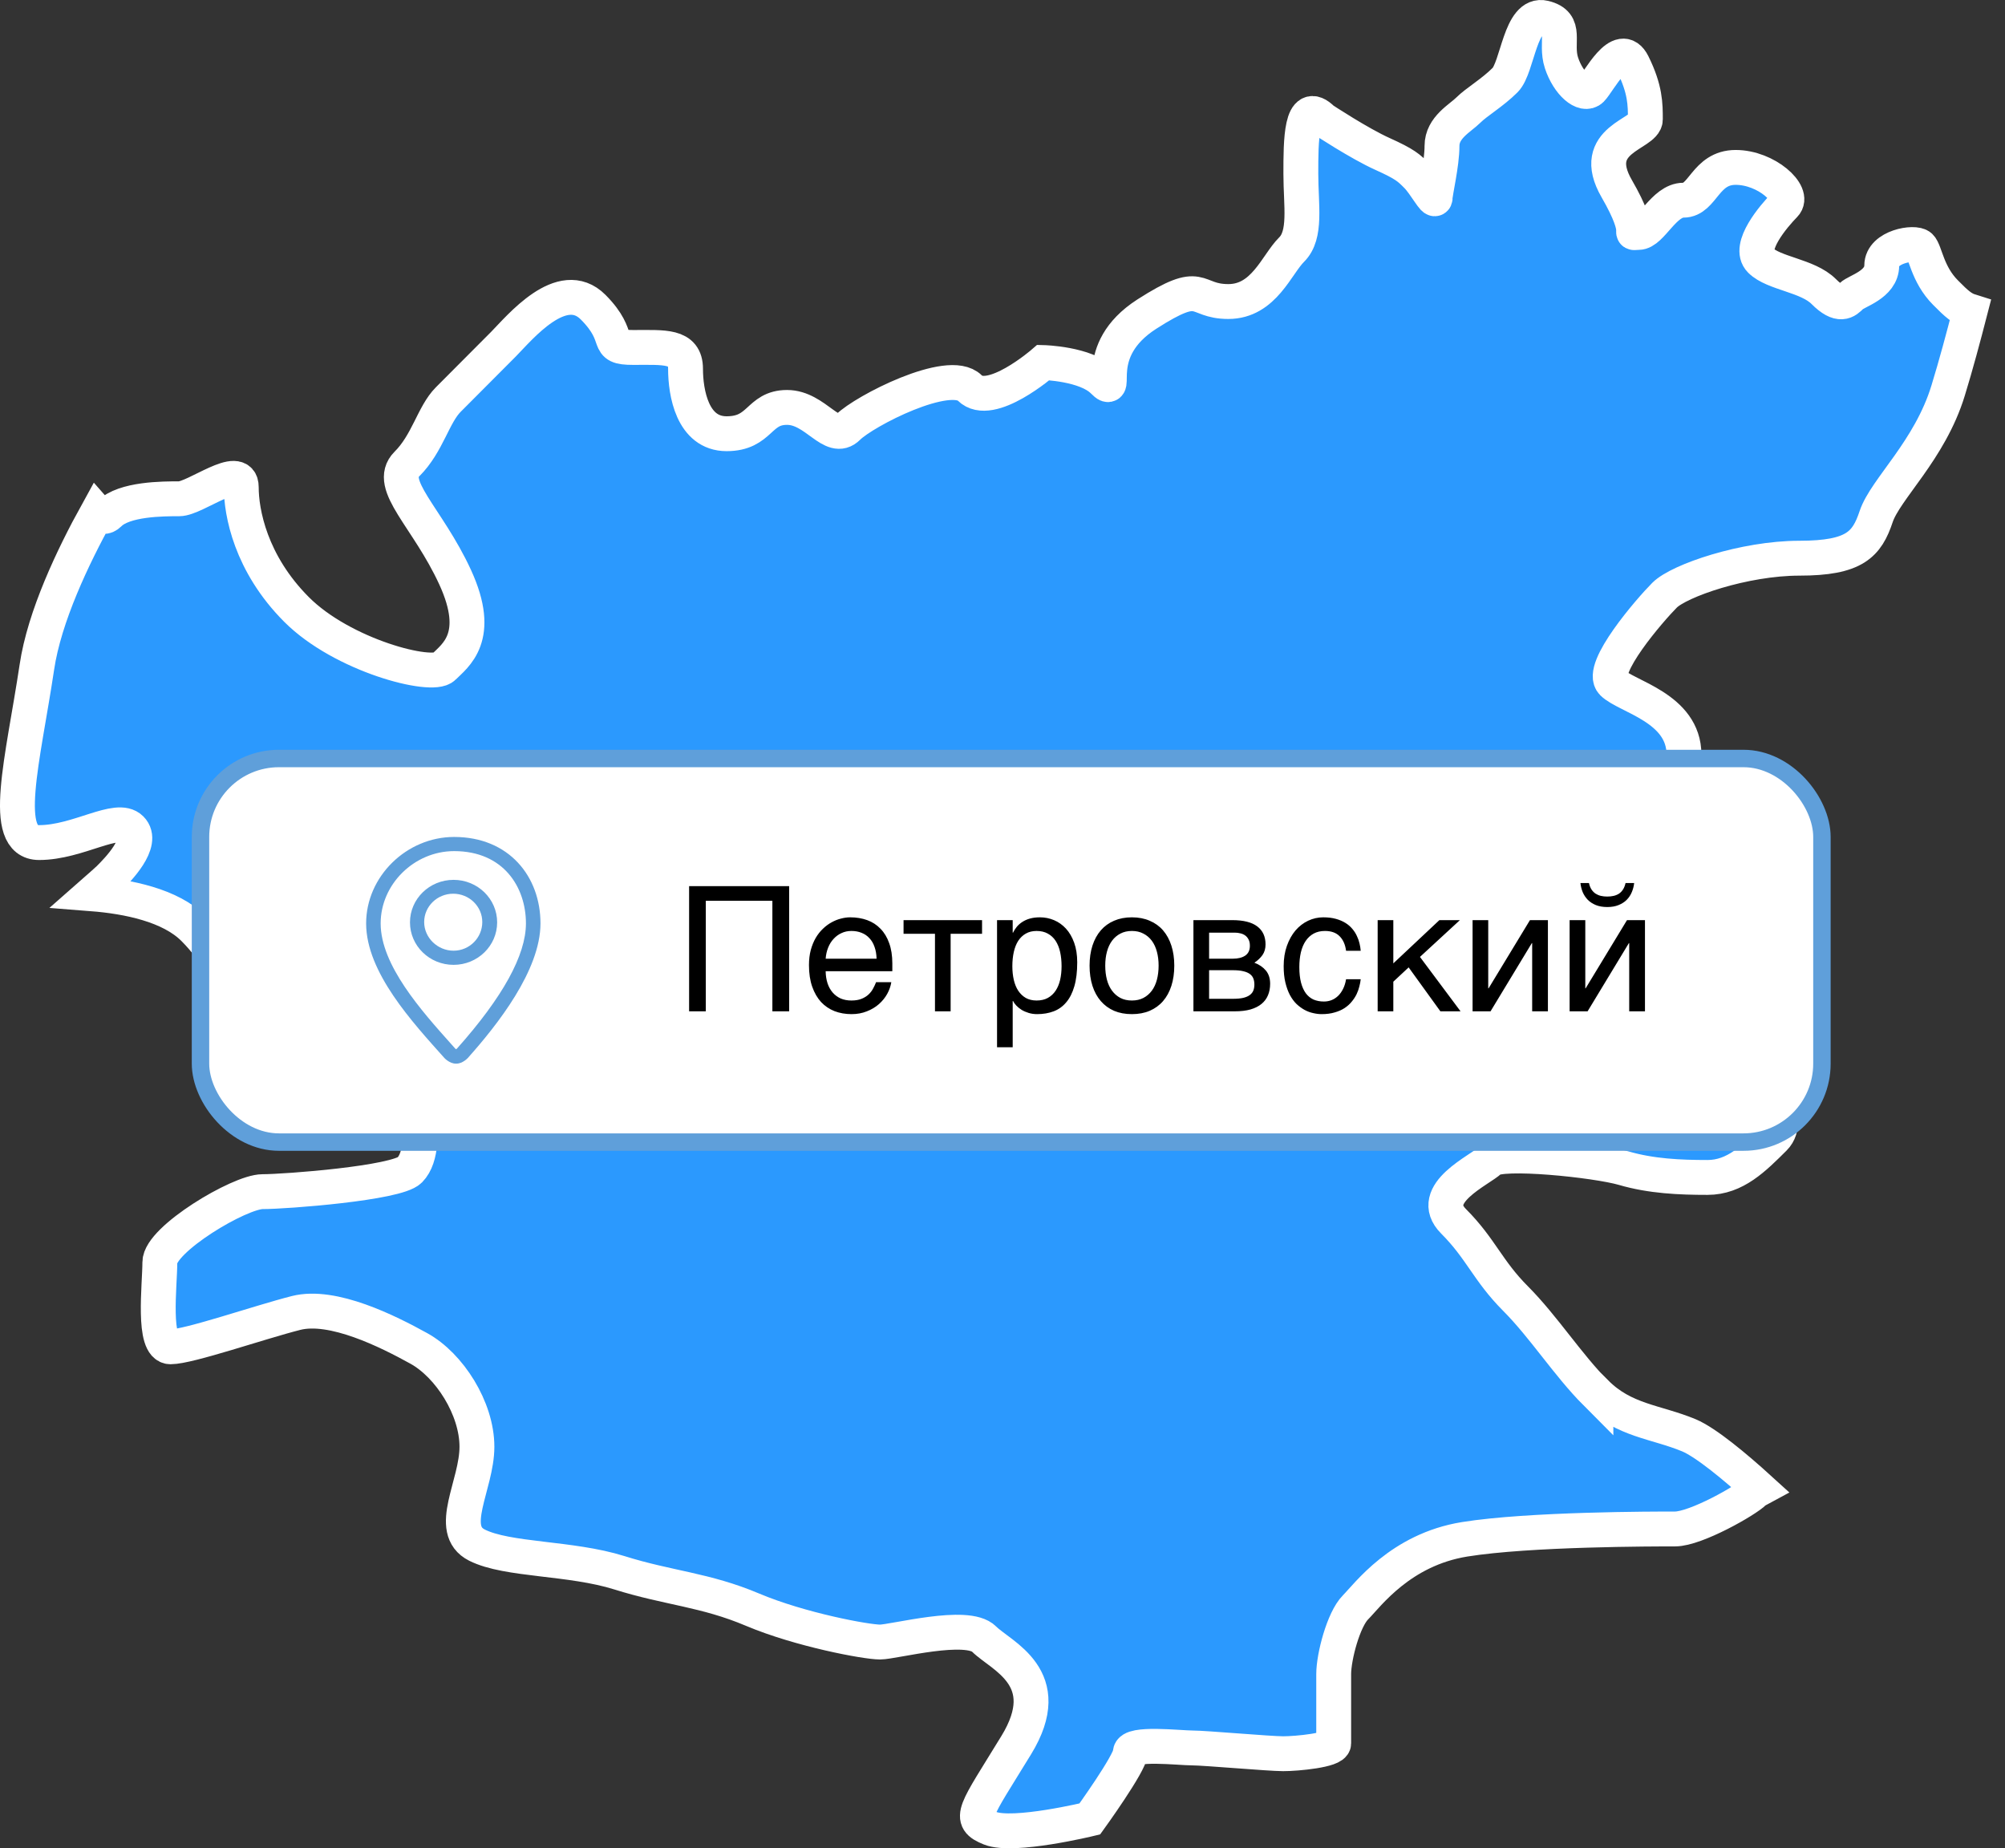
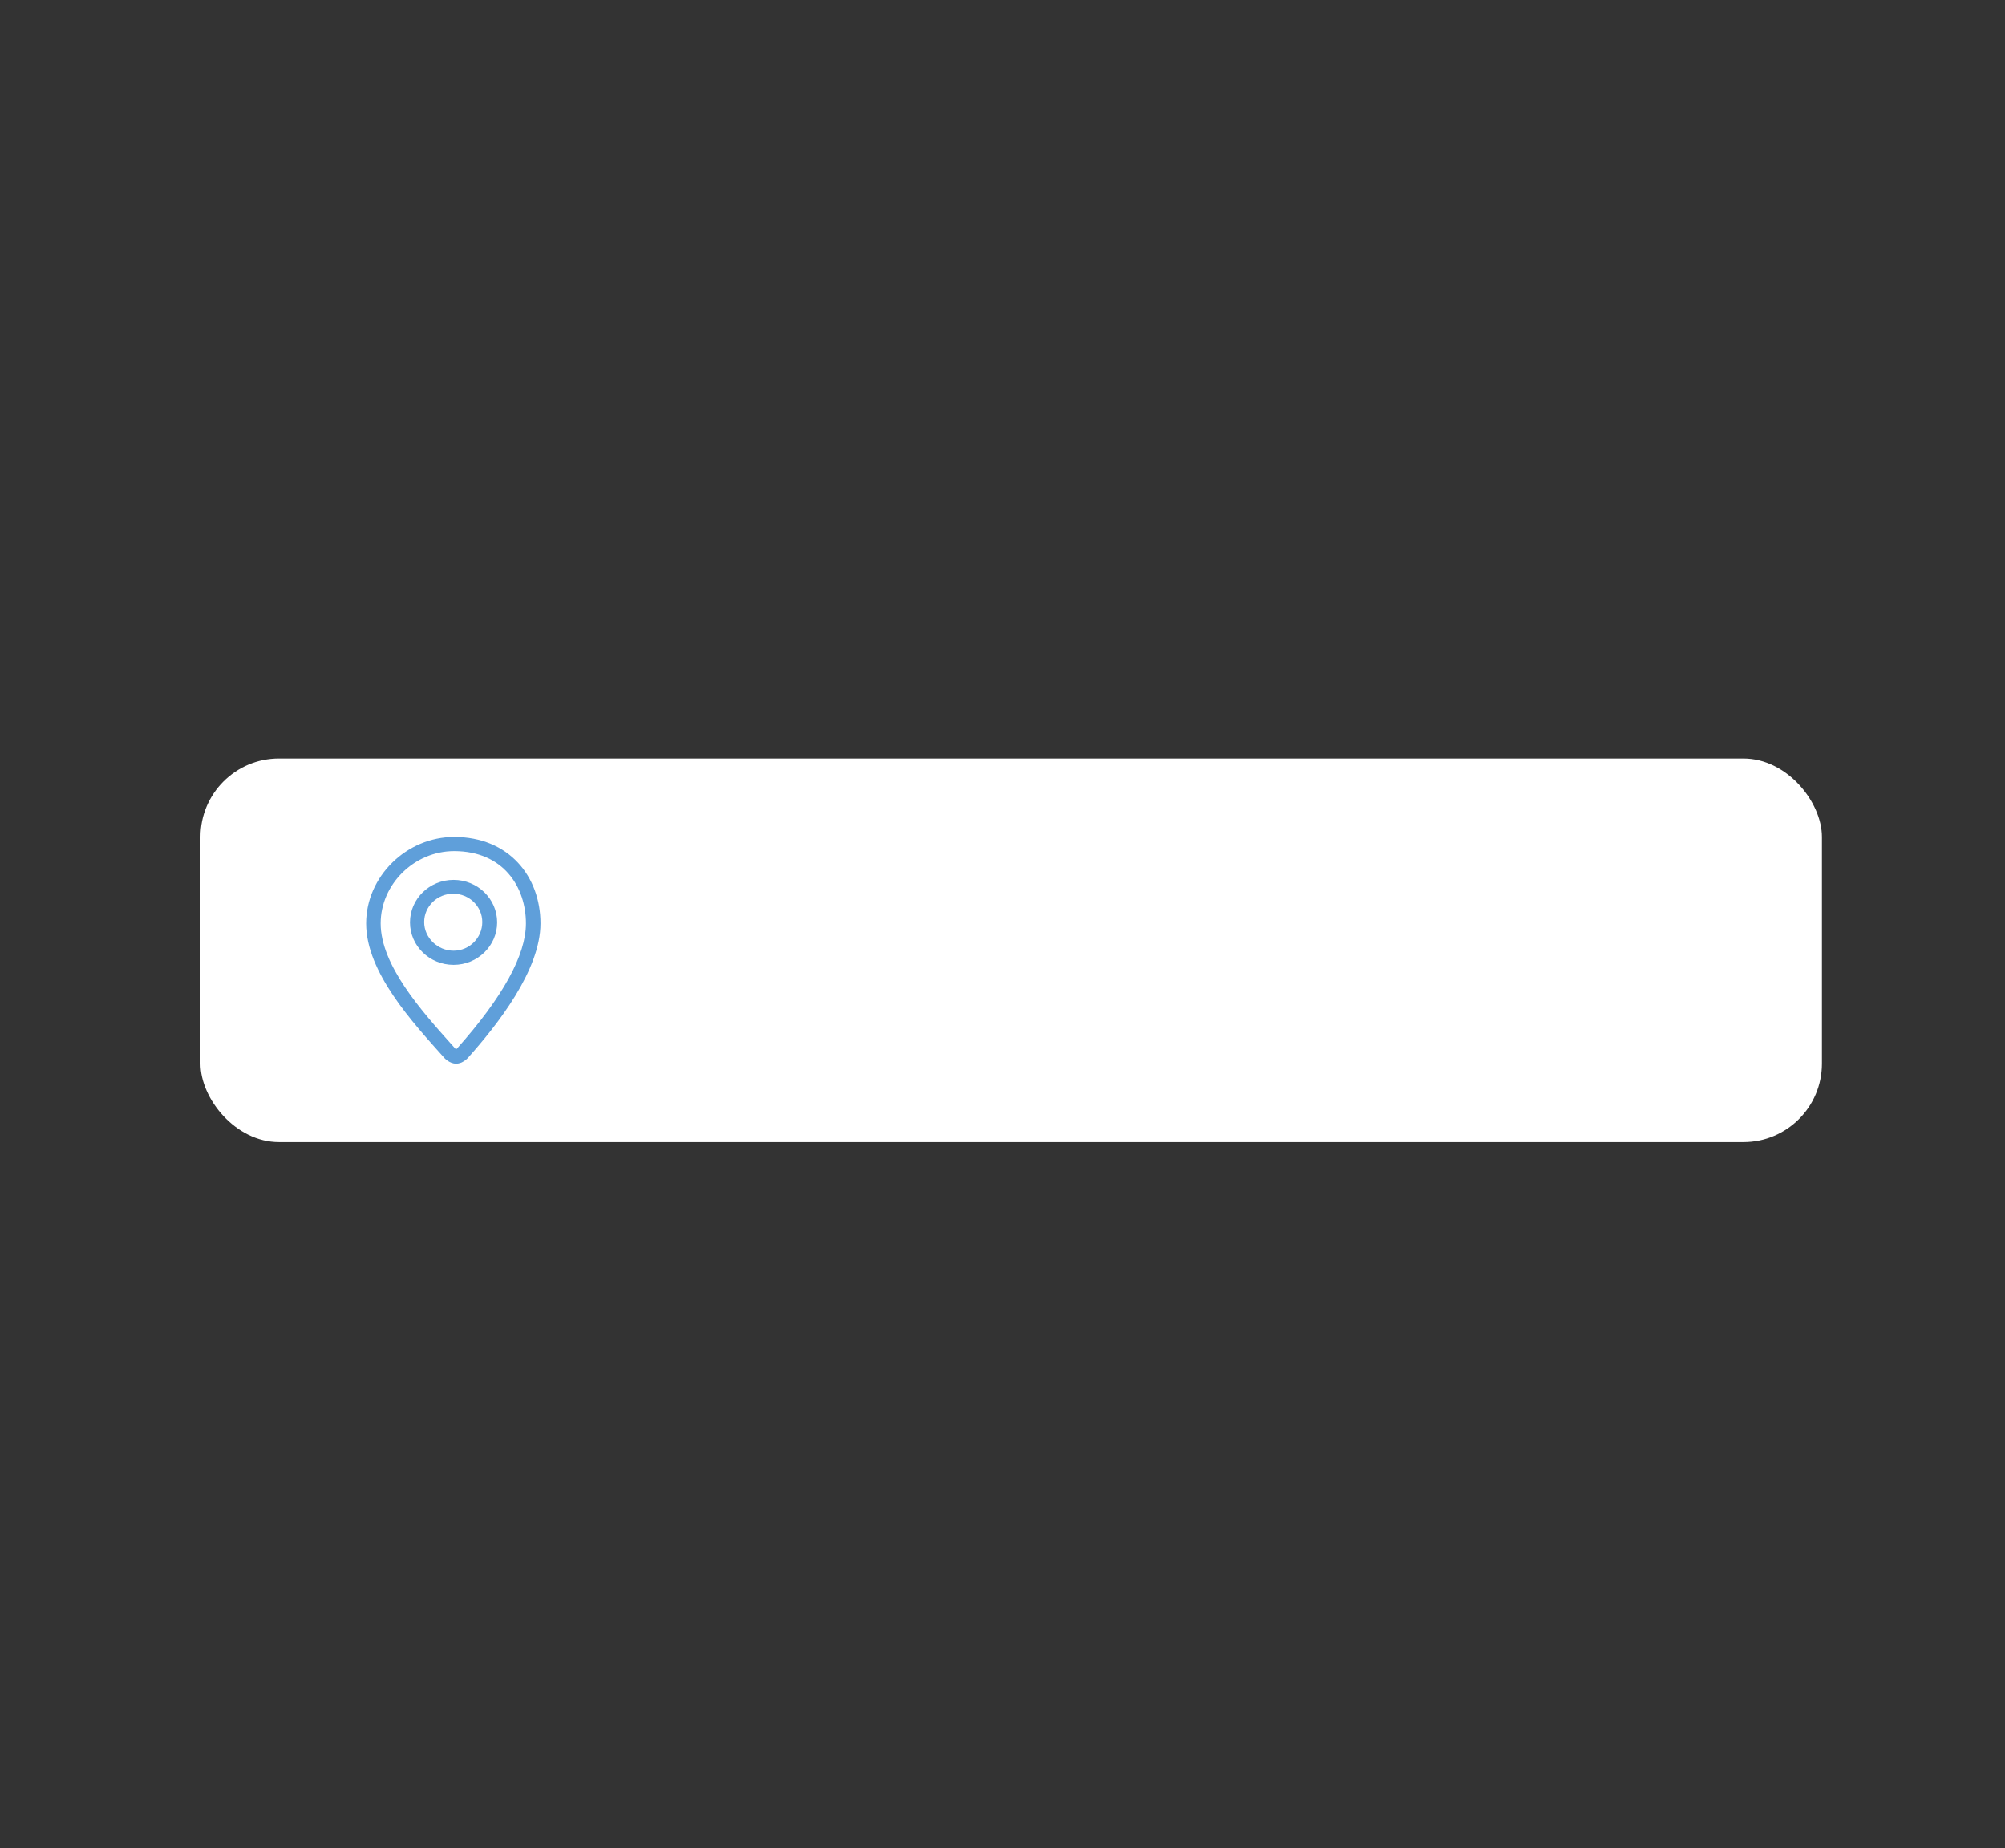
<svg xmlns="http://www.w3.org/2000/svg" width="115" height="106" viewBox="0 0 115 106" fill="none">
  <rect x="0" y="0" width="115" height="106" fill="#333333" stroke="none" />
-   <path d="M91.536 79.895C89.923 78.276 88.54 76.094 86.927 74.475C85.314 72.856 84.953 71.629 83.37 70.041C81.786 68.452 84.923 67.095 85.484 66.532C86.045 65.969 91.546 66.532 93.129 66.994C94.713 67.457 96.356 67.527 97.939 67.527C99.522 67.527 100.605 66.431 101.767 65.275C102.919 64.118 101.046 61.575 99.984 60.509C98.931 59.453 99.493 54.194 98.731 53.43C97.969 52.666 96.687 50.384 96.687 49.328C96.687 48.272 96.587 45.959 96.587 43.275C96.587 40.59 93.28 39.957 92.488 39.162C91.697 38.368 94.643 34.969 95.474 34.135C96.306 33.3 100.044 32.013 103.21 32.013C106.377 32.013 107.078 31.219 107.609 29.63C108.14 28.042 110.685 25.84 111.737 22.401C112.188 20.933 112.629 19.284 113 17.846C112.549 17.705 112.228 17.434 111.587 16.78C110.535 15.724 110.435 14.427 110.134 14.136C109.834 13.834 107.93 14.136 107.93 15.232C107.93 16.328 106.477 16.69 106.186 16.981C105.886 17.283 105.525 17.645 104.603 16.72C103.681 15.795 101.737 15.694 100.975 14.93C100.214 14.166 101.737 12.386 102.358 11.753C102.98 11.119 101.306 9.601 99.553 9.601C97.799 9.601 97.679 11.481 96.556 11.481C95.434 11.481 94.713 13.331 93.981 13.331C93.25 13.331 94.372 13.663 92.729 10.818C91.085 7.972 94.372 7.711 94.372 6.846C94.372 5.981 94.372 5.127 93.651 3.669C92.929 2.211 91.707 4.694 91.276 5.127C90.845 5.559 89.953 4.795 89.562 3.608C89.171 2.422 89.953 1.356 88.57 1.024C87.187 0.692 87.057 3.87 86.326 4.594C85.604 5.318 84.682 5.851 84.221 6.313C83.76 6.776 82.708 7.309 82.708 8.364C82.708 9.42 82.317 11.009 82.317 11.341C82.317 11.672 81.726 10.546 81.265 10.084C80.804 9.621 80.604 9.42 79.291 8.827C77.969 8.234 75.864 6.846 75.864 6.846C74.612 5.589 74.612 8.103 74.612 9.953C74.612 11.803 74.942 13.462 74.081 14.317C73.219 15.171 72.498 17.293 70.453 17.293C68.409 17.293 69.07 15.905 65.774 18.017C62.477 20.139 64.261 22.843 63.269 21.848C62.277 20.852 59.842 20.792 59.842 20.792C59.842 20.792 56.806 23.436 55.623 22.25C54.441 21.064 49.561 23.577 48.639 24.502C47.717 25.427 46.795 23.366 45.142 23.366C43.488 23.366 43.639 24.874 41.675 24.874C39.711 24.874 39.32 22.512 39.32 21.154C39.32 19.797 38.097 19.927 36.324 19.927C34.55 19.927 35.793 19.394 34.019 17.615C32.235 15.825 29.8 18.801 28.879 19.736C27.957 20.661 26.574 22.049 25.712 22.914C24.85 23.778 24.53 25.427 23.337 26.614C22.155 27.8 24.52 29.66 26.103 33.099C27.686 36.538 26.103 37.594 25.442 38.257C24.78 38.921 19.64 37.594 17.004 34.949C14.369 32.305 13.838 29.389 13.838 27.941C13.838 26.493 11.203 28.605 10.281 28.605C9.359 28.605 7.114 28.605 6.263 29.469C6.032 29.701 5.792 29.66 5.571 29.409C4.188 31.913 2.545 35.352 2.114 38.267C1.322 43.556 -0 48.322 2.244 48.322C4.489 48.322 6.723 46.734 7.515 47.528C8.307 48.322 6.723 49.911 6.263 50.373C6.142 50.494 5.762 50.826 5.271 51.258C7.325 51.419 9.77 51.912 11.112 53.259C13.708 55.864 12.866 57.663 12.866 58.639C12.866 59.614 13.567 61.544 15.411 61.987C17.255 62.429 20.462 62.299 20.862 61.896C21.253 61.494 24.109 62.339 24.109 63.576C24.109 64.812 24.239 66.351 23.498 67.105C22.746 67.859 16.383 68.342 15.06 68.342C13.738 68.342 9.168 71.076 9.168 72.394C9.168 73.711 8.728 77.24 9.78 77.24C10.832 77.24 14.88 75.832 16.984 75.299C19.089 74.767 22.255 76.355 24.019 77.331C25.772 78.296 27.355 80.769 27.355 82.971C27.355 85.173 25.602 87.727 27.355 88.612C29.109 89.497 32.716 89.316 35.532 90.201C38.348 91.086 40.452 91.166 43.178 92.322C45.903 93.469 49.681 94.172 50.473 94.172C51.264 94.172 55.483 93.026 56.445 94.002C57.407 94.967 60.663 96.204 58.288 100.085C55.914 103.966 55.473 104.318 56.795 104.851C58.118 105.384 62.507 104.318 62.507 104.318C62.507 104.318 64.832 101.1 64.832 100.507C64.832 99.914 67.668 100.246 68.389 100.246C69.111 100.246 72.808 100.577 73.6 100.577C74.391 100.577 76.496 100.376 76.496 99.984V96.013C76.496 95.017 77.057 92.875 77.748 92.182C78.44 91.488 80.323 88.874 84.011 88.28C87.698 87.687 94.883 87.687 96.076 87.687C97.268 87.687 100.164 86.038 100.625 85.566C100.675 85.515 100.785 85.455 100.915 85.385C99.522 84.118 97.849 82.73 96.877 82.318C94.963 81.523 93.15 81.493 91.536 79.874V79.895Z" fill="#2B99FE" stroke="white" stroke-width="2" />
  <rect x="11.5" y="43.5" width="93" height="22" rx="4.5" fill="white" />
-   <rect x="11.5" y="43.5" width="93" height="22" rx="4.5" stroke="#5F9FDA" />
  <path d="M26.047 48C23.315 48 21 50.27 21 52.958C21 55.773 23.683 58.653 25.488 60.676C25.495 60.684 25.786 61 26.145 61H26.177C26.537 61 26.826 60.684 26.833 60.676C28.527 58.778 31 55.648 31 52.958C31 50.269 29.195 48 26.047 48ZM26.215 60.131C26.2 60.145 26.179 60.161 26.16 60.175C26.141 60.161 26.12 60.145 26.105 60.131L25.887 59.886C24.176 57.973 21.833 55.352 21.833 52.958C21.833 50.71 23.763 48.812 26.047 48.812C28.892 48.812 30.166 50.894 30.166 52.958C30.166 54.775 28.837 57.189 26.215 60.131ZM26.015 50.46C24.634 50.46 23.515 51.551 23.515 52.898C23.515 54.244 24.634 55.335 26.015 55.335C27.395 55.335 28.515 54.243 28.515 52.898C28.515 51.551 27.395 50.46 26.015 50.46ZM26.015 54.523C25.095 54.523 24.329 53.776 24.329 52.88C24.329 51.983 25.076 51.255 25.995 51.255C26.915 51.255 27.662 51.983 27.662 52.88C27.663 53.776 26.934 54.523 26.015 54.523Z" fill="#5F9FDA" />
-   <path d="M39.525 50.822H45.263V58H44.301V51.662H40.482V58H39.525V50.822ZM51.122 56.33C51.086 56.558 51.008 56.781 50.888 56.999C50.767 57.217 50.609 57.412 50.414 57.585C50.219 57.758 49.988 57.896 49.721 58C49.457 58.107 49.164 58.161 48.842 58.161C48.49 58.161 48.165 58.104 47.865 57.99C47.569 57.873 47.312 57.699 47.094 57.468C46.879 57.233 46.71 56.94 46.586 56.589C46.462 56.237 46.4 55.824 46.4 55.349C46.4 55.03 46.435 54.742 46.503 54.484C46.575 54.224 46.669 53.993 46.786 53.791C46.907 53.586 47.045 53.41 47.201 53.264C47.357 53.114 47.522 52.992 47.694 52.898C47.87 52.8 48.049 52.728 48.231 52.683C48.414 52.634 48.59 52.609 48.759 52.609C49.117 52.609 49.444 52.663 49.74 52.77C50.036 52.878 50.29 53.042 50.502 53.264C50.717 53.482 50.883 53.757 51 54.089C51.12 54.418 51.181 54.805 51.181 55.251V55.7H47.357C47.361 55.954 47.397 56.185 47.465 56.394C47.533 56.599 47.631 56.774 47.758 56.921C47.885 57.067 48.038 57.181 48.217 57.263C48.399 57.341 48.604 57.38 48.832 57.38C49.063 57.38 49.258 57.347 49.418 57.282C49.578 57.217 49.711 57.134 49.818 57.033C49.926 56.932 50.012 56.82 50.077 56.696C50.145 56.573 50.203 56.45 50.248 56.33H51.122ZM50.277 54.982C50.271 54.728 50.232 54.502 50.16 54.304C50.092 54.105 49.994 53.939 49.867 53.806C49.743 53.669 49.594 53.566 49.418 53.498C49.242 53.426 49.047 53.391 48.832 53.391C48.627 53.391 48.438 53.431 48.266 53.513C48.093 53.591 47.942 53.702 47.812 53.845C47.681 53.985 47.577 54.152 47.499 54.348C47.421 54.54 47.374 54.751 47.357 54.982H50.277ZM53.627 53.552H51.825V52.77H56.327V53.552H54.525V58H53.627V53.552ZM57.187 52.77H58.085V53.488H58.105C58.163 53.368 58.236 53.254 58.324 53.147C58.415 53.039 58.523 52.946 58.647 52.868C58.773 52.787 58.918 52.723 59.081 52.678C59.247 52.632 59.436 52.609 59.648 52.609C59.927 52.609 60.196 52.663 60.453 52.77C60.71 52.878 60.938 53.039 61.137 53.254C61.335 53.469 61.493 53.739 61.61 54.065C61.727 54.387 61.786 54.763 61.786 55.192C61.786 55.73 61.731 56.187 61.62 56.565C61.513 56.939 61.358 57.245 61.156 57.482C60.958 57.72 60.717 57.893 60.434 58C60.15 58.107 59.835 58.161 59.486 58.161C59.314 58.161 59.153 58.138 59.003 58.093C58.853 58.047 58.718 57.989 58.598 57.917C58.48 57.842 58.38 57.761 58.295 57.673C58.21 57.582 58.147 57.494 58.105 57.409H58.085V60.06H57.187V52.77ZM58.065 55.412C58.065 55.695 58.093 55.957 58.148 56.198C58.204 56.436 58.288 56.643 58.402 56.818C58.52 56.994 58.664 57.133 58.837 57.233C59.013 57.331 59.219 57.38 59.457 57.38C59.704 57.38 59.918 57.331 60.097 57.233C60.279 57.133 60.429 56.994 60.546 56.818C60.663 56.643 60.749 56.436 60.805 56.198C60.86 55.957 60.888 55.695 60.888 55.412C60.888 55.116 60.86 54.844 60.805 54.597C60.749 54.349 60.663 54.136 60.546 53.957C60.429 53.778 60.279 53.64 60.097 53.542C59.918 53.441 59.704 53.391 59.457 53.391C59.219 53.391 59.013 53.441 58.837 53.542C58.664 53.64 58.52 53.778 58.402 53.957C58.288 54.136 58.204 54.349 58.148 54.597C58.093 54.844 58.065 55.116 58.065 55.412ZM66.454 55.378C66.454 55.088 66.421 54.823 66.356 54.582C66.291 54.338 66.194 54.128 66.064 53.952C65.933 53.776 65.772 53.64 65.58 53.542C65.391 53.441 65.171 53.391 64.921 53.391C64.67 53.391 64.451 53.441 64.262 53.542C64.073 53.64 63.913 53.776 63.783 53.952C63.653 54.128 63.555 54.338 63.49 54.582C63.425 54.823 63.393 55.088 63.393 55.378C63.393 55.671 63.425 55.941 63.49 56.188C63.555 56.433 63.653 56.643 63.783 56.818C63.913 56.994 64.073 57.133 64.262 57.233C64.451 57.331 64.67 57.38 64.921 57.38C65.171 57.38 65.391 57.331 65.58 57.233C65.772 57.133 65.933 56.994 66.064 56.818C66.194 56.643 66.291 56.433 66.356 56.188C66.421 55.941 66.454 55.671 66.454 55.378ZM67.353 55.378C67.353 55.808 67.297 56.195 67.186 56.54C67.076 56.882 66.916 57.173 66.708 57.414C66.5 57.655 66.244 57.84 65.941 57.971C65.642 58.098 65.302 58.161 64.921 58.161C64.54 58.161 64.2 58.098 63.9 57.971C63.601 57.84 63.347 57.655 63.139 57.414C62.93 57.173 62.771 56.882 62.66 56.54C62.55 56.195 62.494 55.808 62.494 55.378C62.494 54.955 62.55 54.572 62.66 54.23C62.771 53.889 62.93 53.597 63.139 53.356C63.347 53.116 63.601 52.932 63.9 52.805C64.2 52.675 64.54 52.609 64.921 52.609C65.302 52.609 65.642 52.675 65.941 52.805C66.244 52.932 66.5 53.116 66.708 53.356C66.916 53.597 67.076 53.889 67.186 54.23C67.297 54.572 67.353 54.955 67.353 55.378ZM68.451 52.77H70.678C71.316 52.77 71.793 52.889 72.108 53.127C72.427 53.365 72.587 53.71 72.587 54.162C72.587 54.403 72.528 54.606 72.411 54.773C72.294 54.938 72.139 55.085 71.947 55.212C72.224 55.316 72.444 55.466 72.606 55.661C72.769 55.856 72.851 56.109 72.851 56.418C72.851 56.662 72.81 56.882 72.728 57.077C72.647 57.273 72.523 57.438 72.357 57.575C72.191 57.712 71.98 57.818 71.723 57.893C71.469 57.964 71.168 58 70.819 58H68.451V52.77ZM69.35 57.282H70.717C70.954 57.282 71.151 57.264 71.308 57.228C71.467 57.19 71.594 57.134 71.689 57.062C71.783 56.991 71.85 56.905 71.889 56.804C71.928 56.703 71.947 56.589 71.947 56.462C71.947 56.335 71.928 56.221 71.889 56.12C71.85 56.016 71.783 55.93 71.689 55.861C71.594 55.79 71.467 55.736 71.308 55.7C71.151 55.661 70.954 55.642 70.717 55.642H69.35V57.282ZM69.35 54.982H70.707C71.01 54.982 71.249 54.922 71.425 54.802C71.601 54.681 71.689 54.494 71.689 54.24C71.689 54.097 71.664 53.978 71.615 53.884C71.566 53.786 71.501 53.708 71.42 53.649C71.338 53.591 71.246 53.55 71.142 53.527C71.041 53.501 70.936 53.488 70.829 53.488H69.35V54.982ZM78.046 56.159C78.033 56.286 78.007 56.425 77.968 56.574C77.932 56.724 77.878 56.874 77.807 57.023C77.735 57.17 77.642 57.312 77.528 57.448C77.418 57.585 77.281 57.707 77.118 57.815C76.959 57.919 76.77 58.002 76.552 58.063C76.334 58.129 76.085 58.161 75.805 58.161C75.652 58.161 75.491 58.142 75.321 58.102C75.152 58.067 74.986 58.005 74.823 57.917C74.664 57.829 74.511 57.717 74.364 57.58C74.221 57.44 74.094 57.268 73.983 57.062C73.876 56.857 73.79 56.62 73.725 56.35C73.659 56.076 73.627 55.764 73.627 55.412C73.627 54.979 73.689 54.59 73.812 54.245C73.936 53.897 74.101 53.602 74.306 53.361C74.514 53.12 74.755 52.935 75.028 52.805C75.305 52.675 75.595 52.609 75.897 52.609C76.171 52.609 76.412 52.639 76.62 52.697C76.832 52.756 77.016 52.834 77.172 52.932C77.328 53.029 77.46 53.143 77.567 53.273C77.675 53.4 77.761 53.535 77.826 53.679C77.894 53.819 77.945 53.962 77.978 54.108C78.013 54.255 78.036 54.395 78.046 54.528H77.206C77.16 54.173 77.037 53.895 76.835 53.693C76.636 53.492 76.356 53.391 75.995 53.391C75.748 53.391 75.531 53.441 75.346 53.542C75.163 53.643 75.01 53.785 74.887 53.967C74.766 54.146 74.675 54.364 74.613 54.621C74.555 54.875 74.525 55.155 74.525 55.461C74.525 55.806 74.558 56.104 74.623 56.355C74.688 56.602 74.781 56.807 74.901 56.97C75.022 57.129 75.168 57.248 75.341 57.326C75.517 57.401 75.715 57.438 75.936 57.438C76.093 57.438 76.241 57.411 76.381 57.355C76.521 57.297 76.646 57.214 76.757 57.106C76.868 56.996 76.962 56.861 77.04 56.701C77.118 56.542 77.174 56.361 77.206 56.159H78.046ZM79.018 52.77H79.916V55.251L82.558 52.77H83.734L81.444 54.88L83.773 58H82.616L80.795 55.48L79.916 56.301V58H79.018V52.77ZM84.462 52.77H85.36V56.682H85.38L87.753 52.77H88.783V58H87.88V54.089H87.86L85.492 58H84.462V52.77ZM90.028 52.77H90.927V56.682H90.946L93.319 52.77H94.35V58H93.446V54.089H93.427L91.059 58H90.028V52.77ZM91.137 50.642C91.169 50.788 91.218 50.912 91.283 51.013C91.348 51.11 91.426 51.19 91.518 51.252C91.609 51.31 91.71 51.353 91.82 51.379C91.934 51.405 92.056 51.418 92.186 51.418C92.317 51.418 92.439 51.405 92.553 51.379C92.667 51.353 92.769 51.31 92.86 51.252C92.951 51.19 93.028 51.11 93.09 51.013C93.155 50.912 93.204 50.788 93.236 50.642H93.73C93.71 50.827 93.664 51.003 93.593 51.169C93.524 51.335 93.427 51.481 93.3 51.608C93.176 51.732 93.022 51.831 92.836 51.906C92.654 51.981 92.437 52.019 92.186 52.019C91.936 52.019 91.718 51.981 91.532 51.906C91.35 51.831 91.197 51.732 91.073 51.608C90.95 51.481 90.852 51.335 90.78 51.169C90.712 51.003 90.668 50.827 90.648 50.642H91.137Z" fill="black" />
</svg>